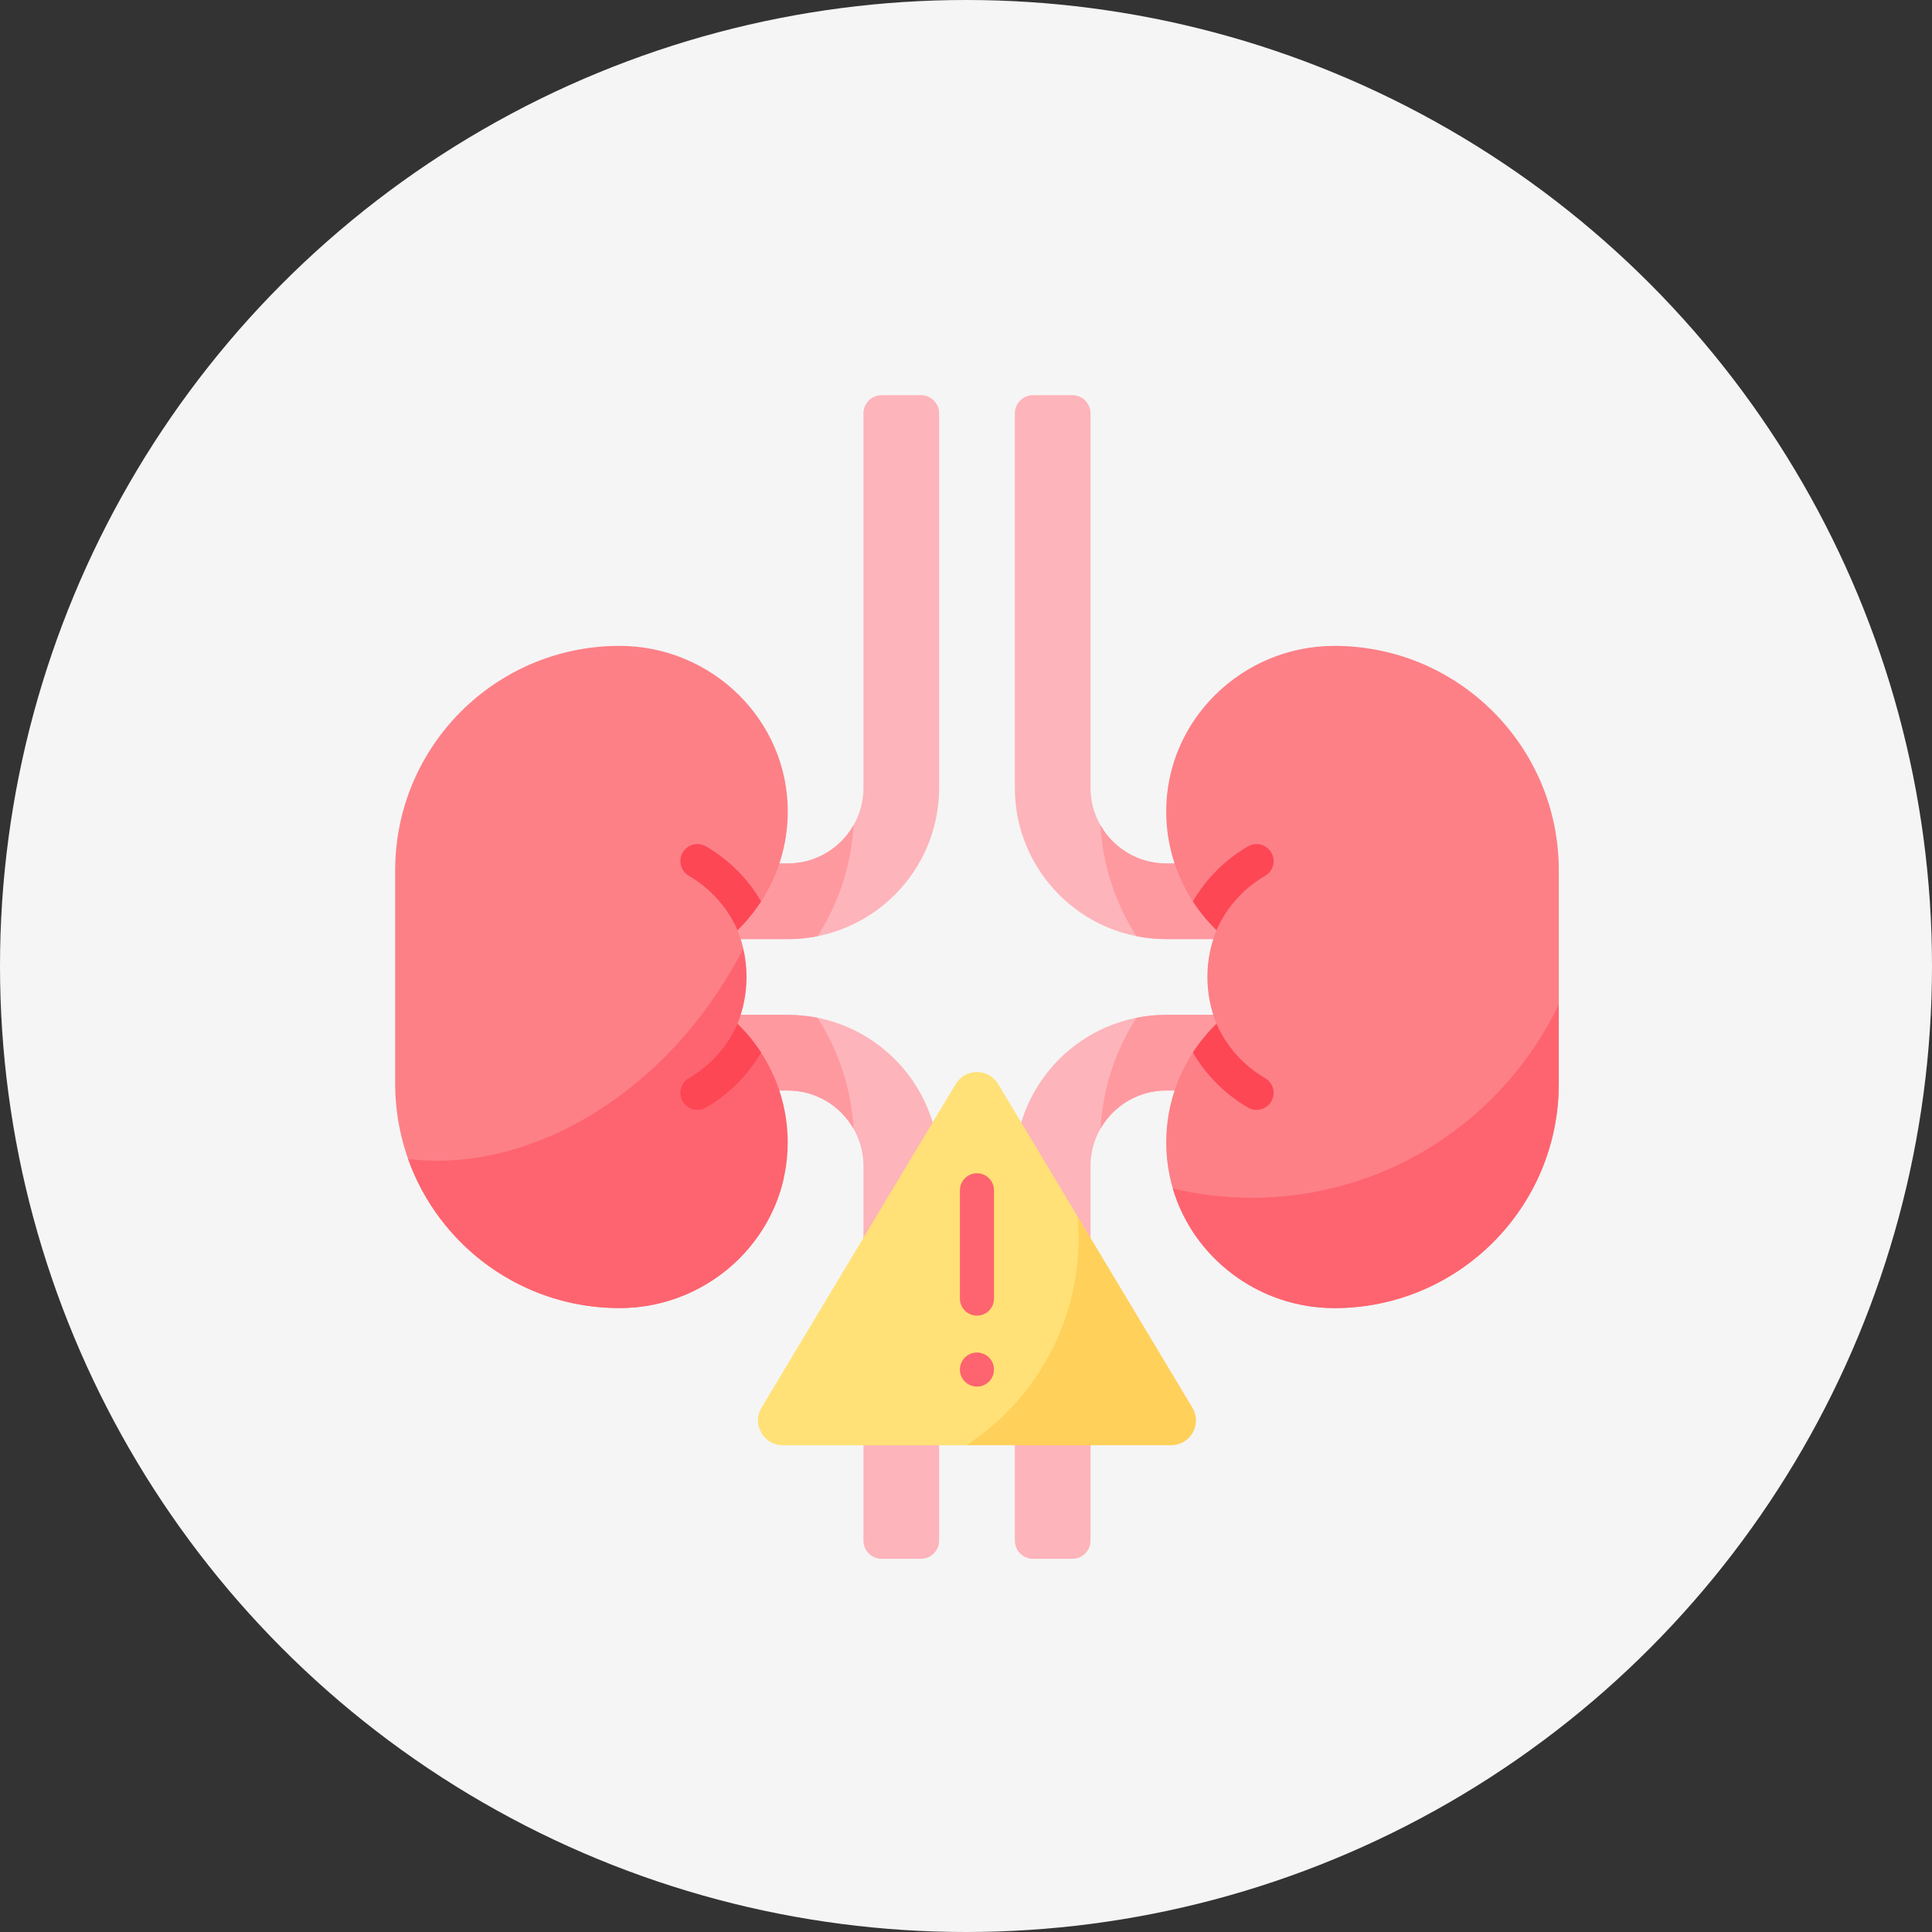
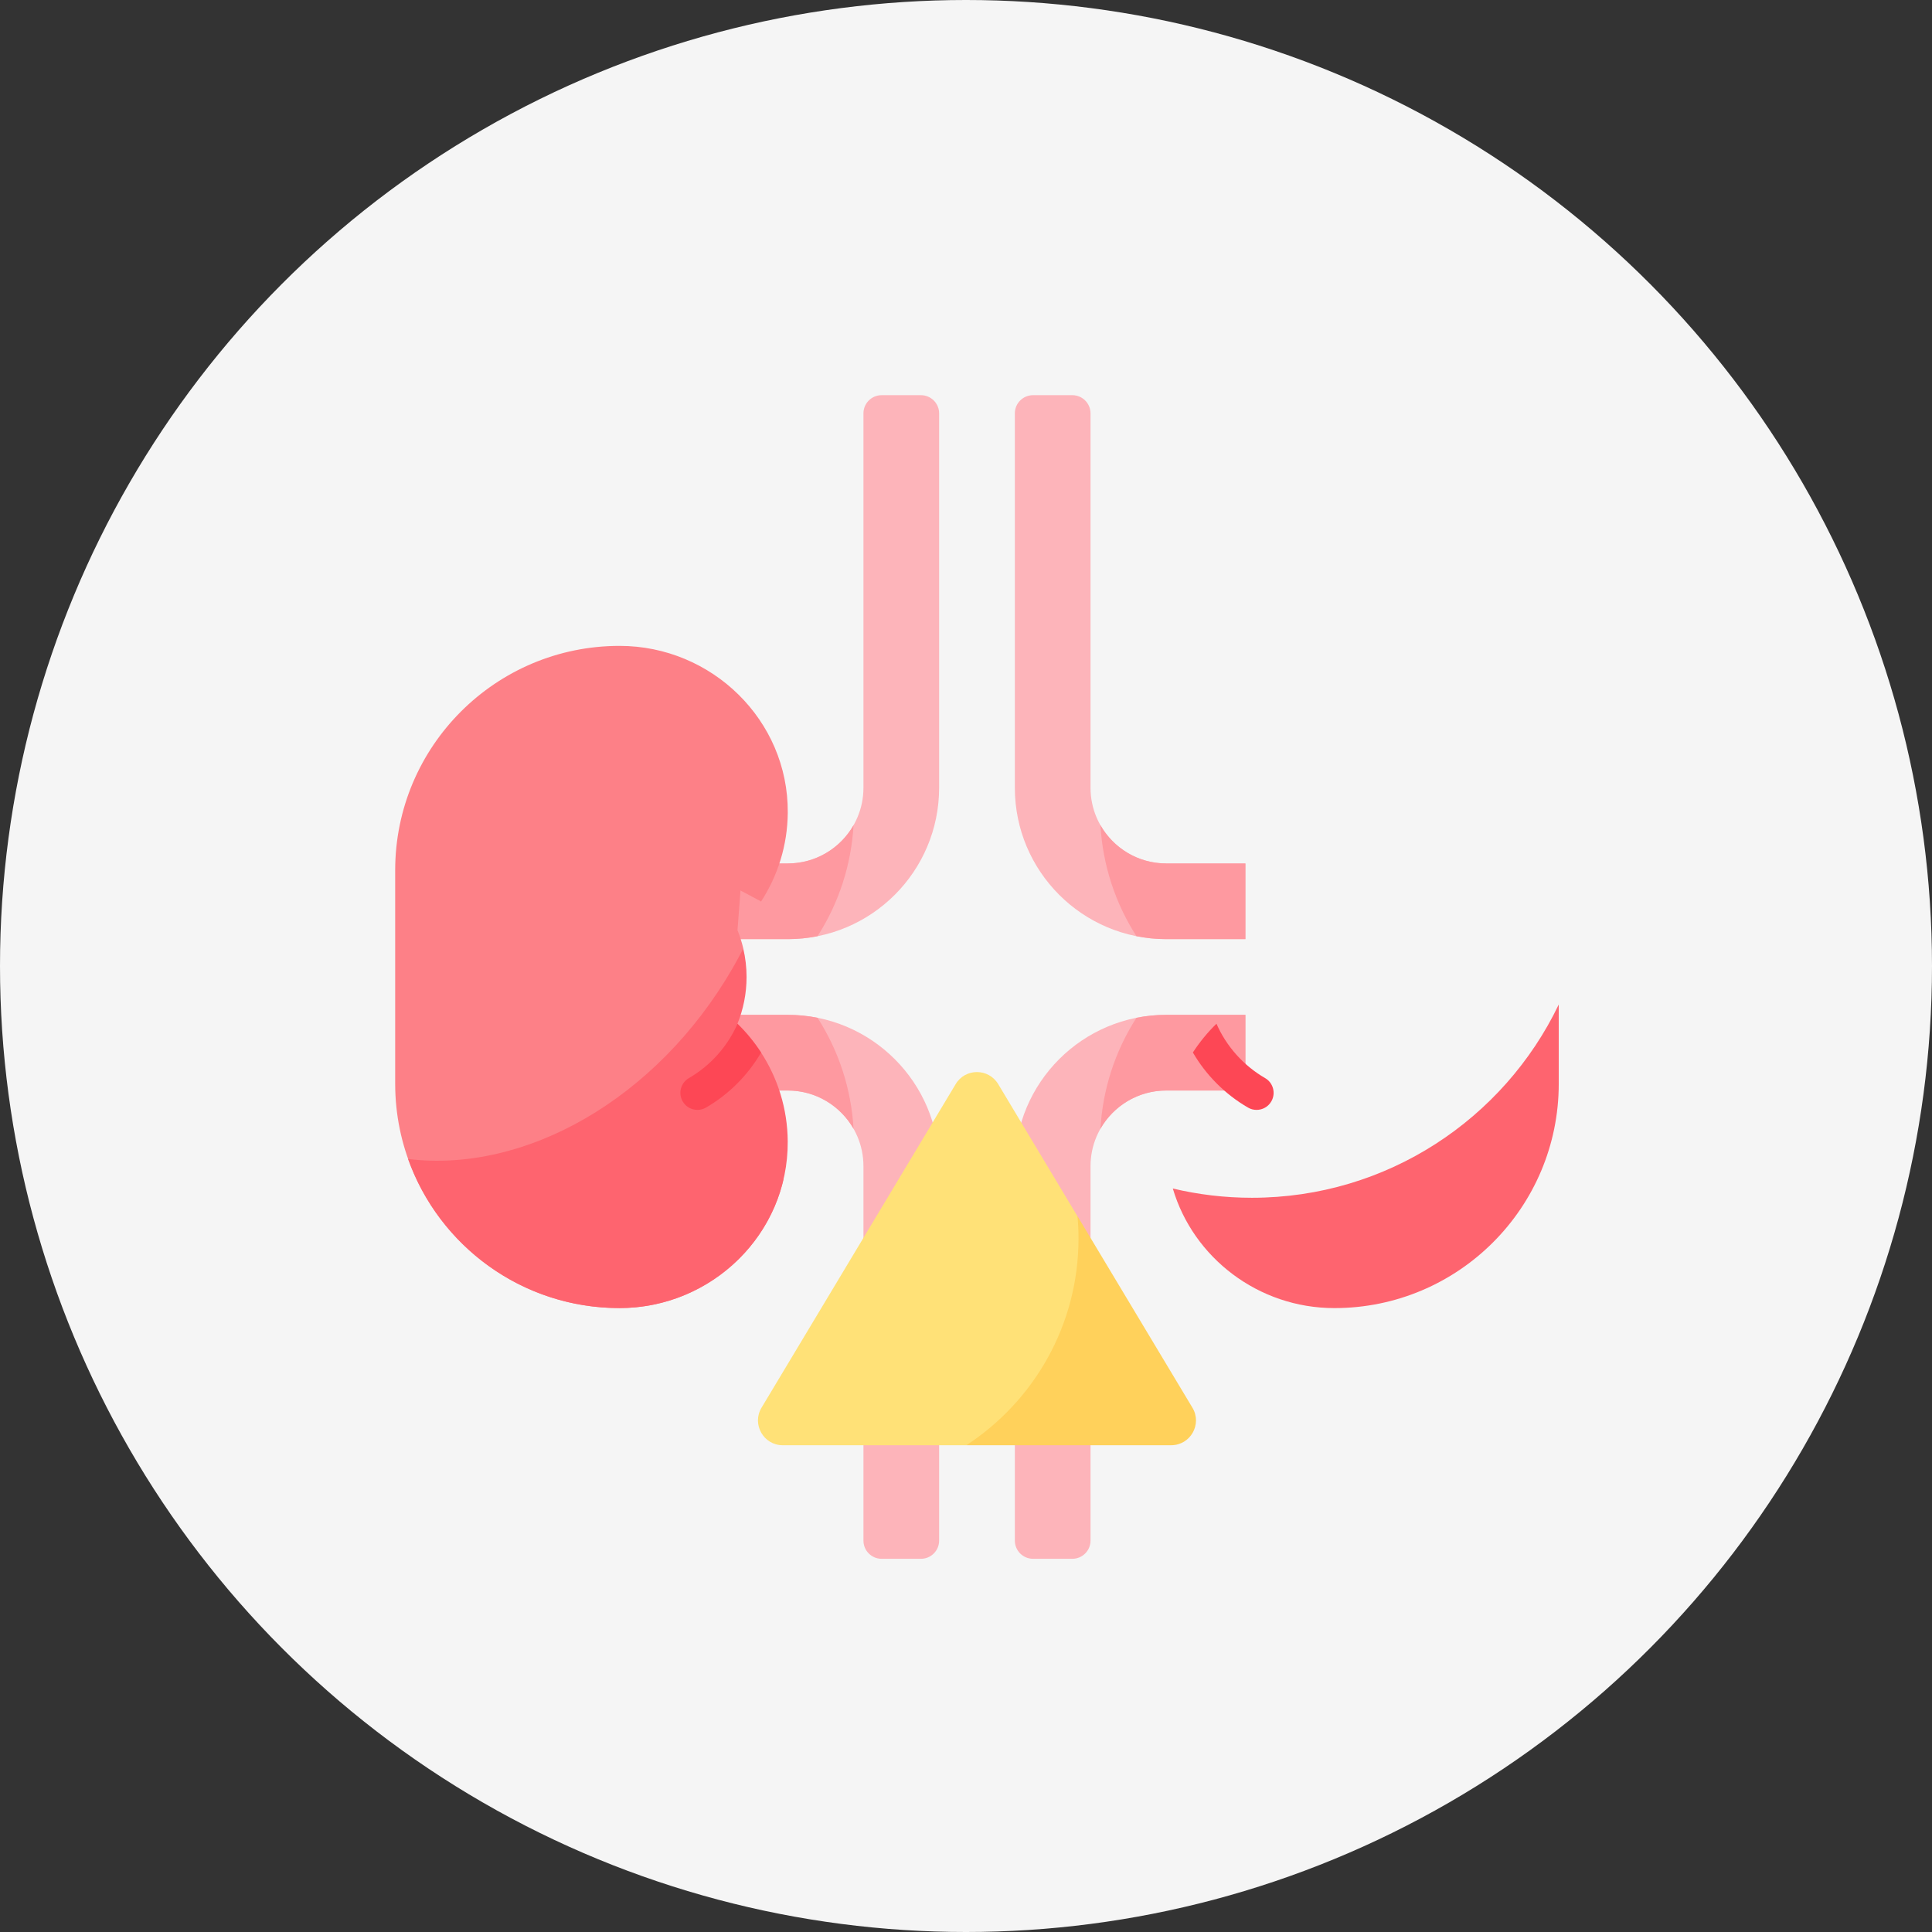
<svg xmlns="http://www.w3.org/2000/svg" width="88" height="88" viewBox="0 0 88 88" fill="none">
  <rect x="0" y="0" width="88" height="88" fill="#333333" stroke="none" />
  <circle cx="44" cy="44" r="44" fill="#F5F5F5" />
  <path d="M39.329 18.828V35.882C39.329 37.786 37.785 39.329 35.882 39.329H32.275V42.776H35.882C39.689 42.776 42.776 39.69 42.776 35.882V18.828C42.776 18.371 42.405 18 41.948 18H40.157C39.699 18 39.329 18.371 39.329 18.828Z" fill="#FDB4BA" />
  <path d="M39.329 70.173V53.119C39.329 51.215 37.785 49.672 35.882 49.672H32.275V46.225H35.882C39.689 46.225 42.776 49.311 42.776 53.119V70.173C42.776 70.63 42.405 71.001 41.948 71.001H40.157C39.699 71.001 39.329 70.63 39.329 70.173Z" fill="#FDB4BA" />
  <path d="M35.882 39.329H32.275V42.776H35.882C36.346 42.776 36.8 42.73 37.238 42.642C38.206 41.134 38.773 39.404 38.879 37.584C38.286 38.626 37.166 39.329 35.882 39.329Z" fill="#FE99A0" />
  <path d="M35.882 49.672H32.275V46.225H35.882C36.346 46.225 36.8 46.271 37.238 46.359C38.206 47.867 38.773 49.597 38.879 51.417C38.286 50.375 37.166 49.672 35.882 49.672Z" fill="#FE99A0" />
  <path d="M29.79 51.704L31.228 48.207L33.481 44.865L33.857 43.207C33.79 42.919 33.701 42.639 33.592 42.369L33.729 40.561L34.666 41.061C35.425 39.894 35.872 38.504 35.882 37.01C35.909 32.806 32.424 29.419 28.22 29.419C22.576 29.419 18 33.995 18 39.639V49.361C18 55.006 22.576 59.581 28.22 59.581C31.836 59.581 34.918 57.075 35.693 53.698L33.093 55.086L29.79 51.704Z" fill="#FD8087" />
  <path d="M34.664 47.94L33.873 47.847L33.59 46.631C33.857 45.973 34.005 45.254 34.005 44.5C34.005 44.055 33.953 43.622 33.855 43.207C33.704 43.501 33.546 43.793 33.379 44.083C29.902 50.104 23.885 53.441 18.588 52.79C19.997 56.748 23.776 59.581 28.218 59.581C32.422 59.581 35.907 56.194 35.88 51.991C35.87 50.496 35.423 49.107 34.664 47.94Z" fill="#FE646F" />
  <path d="M49.672 18.828V35.882C49.672 37.786 51.215 39.329 53.119 39.329H56.725V42.776H53.119C49.311 42.776 46.225 39.69 46.225 35.882V18.828C46.225 18.371 46.595 18 47.053 18H48.844C49.301 18 49.672 18.371 49.672 18.828Z" fill="#FDB4BA" />
  <path d="M49.672 70.173V53.119C49.672 51.215 51.215 49.672 53.119 49.672H56.725V46.225H53.119C49.311 46.225 46.225 49.311 46.225 53.119V70.173C46.225 70.63 46.595 71.001 47.053 71.001H48.844C49.301 71.001 49.672 70.63 49.672 70.173Z" fill="#FDB4BA" />
  <path d="M53.12 39.329H56.727V42.776H53.12C52.656 42.776 52.202 42.73 51.764 42.642C50.796 41.134 50.229 39.404 50.123 37.584C50.716 38.626 51.836 39.329 53.12 39.329Z" fill="#FE99A0" />
  <path d="M53.12 49.672H56.727V46.225H53.12C52.656 46.225 52.202 46.271 51.764 46.359C50.796 47.867 50.229 49.597 50.123 51.417C50.716 50.375 51.836 49.672 53.12 49.672Z" fill="#FE99A0" />
-   <path d="M60.781 29.419C56.577 29.419 53.092 32.806 53.119 37.01C53.129 38.504 53.576 39.893 54.335 41.061L55.041 41.008L55.409 42.37C55.142 43.027 54.994 43.746 54.994 44.5C54.994 45.254 55.142 45.973 55.409 46.631L55.235 47.468L54.335 47.94C53.576 49.107 53.129 50.496 53.119 51.991C53.092 56.194 56.577 59.581 60.781 59.581C66.425 59.581 71.001 55.006 71.001 49.361V39.639C71.001 33.995 66.425 29.419 60.781 29.419Z" fill="#FD8087" />
  <path d="M57.021 54.557C55.781 54.557 54.576 54.41 53.42 54.135C54.35 57.289 57.32 59.582 60.778 59.582C66.423 59.582 70.999 55.006 70.999 49.361V45.754C68.502 50.961 63.182 54.557 57.021 54.557Z" fill="#FE646F" />
  <path d="M45.915 65.266L48.441 64.372L49.84 61.846V57.727L49.076 55.396L45.466 49.379C45.028 48.648 43.968 48.648 43.53 49.379L34.686 64.119C34.235 64.871 34.777 65.829 35.654 65.829H44.012L45.915 65.266Z" fill="#FFE177" />
  <path d="M54.313 64.118L49.079 55.395C49.109 55.729 49.125 56.067 49.125 56.408C49.125 60.353 47.092 63.823 44.016 65.828H53.345C54.223 65.828 54.765 64.871 54.313 64.118Z" fill="#FFD15B" />
  <path d="M33.594 46.63C33.596 46.626 33.597 46.621 33.599 46.617C33.149 47.654 32.363 48.537 31.378 49.106C31.007 49.321 30.88 49.796 31.095 50.167C31.239 50.416 31.499 50.554 31.767 50.554C31.899 50.554 32.033 50.521 32.155 50.45C33.197 49.847 34.068 48.972 34.668 47.939C34.359 47.464 33.999 47.024 33.594 46.63Z" fill="#FD4755" />
-   <path d="M32.156 38.55C31.784 38.335 31.309 38.462 31.095 38.833C30.88 39.204 31.007 39.679 31.378 39.894C32.363 40.464 33.15 41.347 33.6 42.386C33.598 42.381 33.596 42.375 33.594 42.369C33.999 41.976 34.359 41.536 34.668 41.061C34.068 40.027 33.197 39.152 32.156 38.55Z" fill="#FD4755" />
  <path d="M55.408 46.63C55.407 46.626 55.405 46.621 55.403 46.617C55.853 47.654 56.64 48.537 57.624 49.106C57.995 49.321 58.122 49.796 57.907 50.167C57.764 50.416 57.503 50.554 57.235 50.554C57.103 50.554 56.969 50.521 56.847 50.45C55.805 49.847 54.934 48.972 54.334 47.939C54.643 47.464 55.003 47.024 55.408 46.63Z" fill="#FD4755" />
-   <path d="M56.846 38.55C57.217 38.335 57.692 38.462 57.907 38.833C58.122 39.204 57.995 39.679 57.624 39.894C56.639 40.464 55.852 41.347 55.401 42.386C55.404 42.381 55.406 42.375 55.408 42.369C55.003 41.976 54.643 41.536 54.334 41.061C54.934 40.027 55.804 39.152 56.846 38.55Z" fill="#FD4755" />
-   <path d="M44.499 59.926C44.07 59.926 43.723 59.579 43.723 59.15V54.217C43.723 53.788 44.07 53.44 44.499 53.44C44.928 53.44 45.275 53.788 45.275 54.217V59.15C45.275 59.579 44.928 59.926 44.499 59.926Z" fill="#FE646F" />
-   <path d="M44.499 63.158C44.928 63.158 45.275 62.811 45.275 62.382C45.275 61.953 44.928 61.605 44.499 61.605C44.07 61.605 43.723 61.953 43.723 62.382C43.723 62.811 44.07 63.158 44.499 63.158Z" fill="#FE646F" />
</svg>